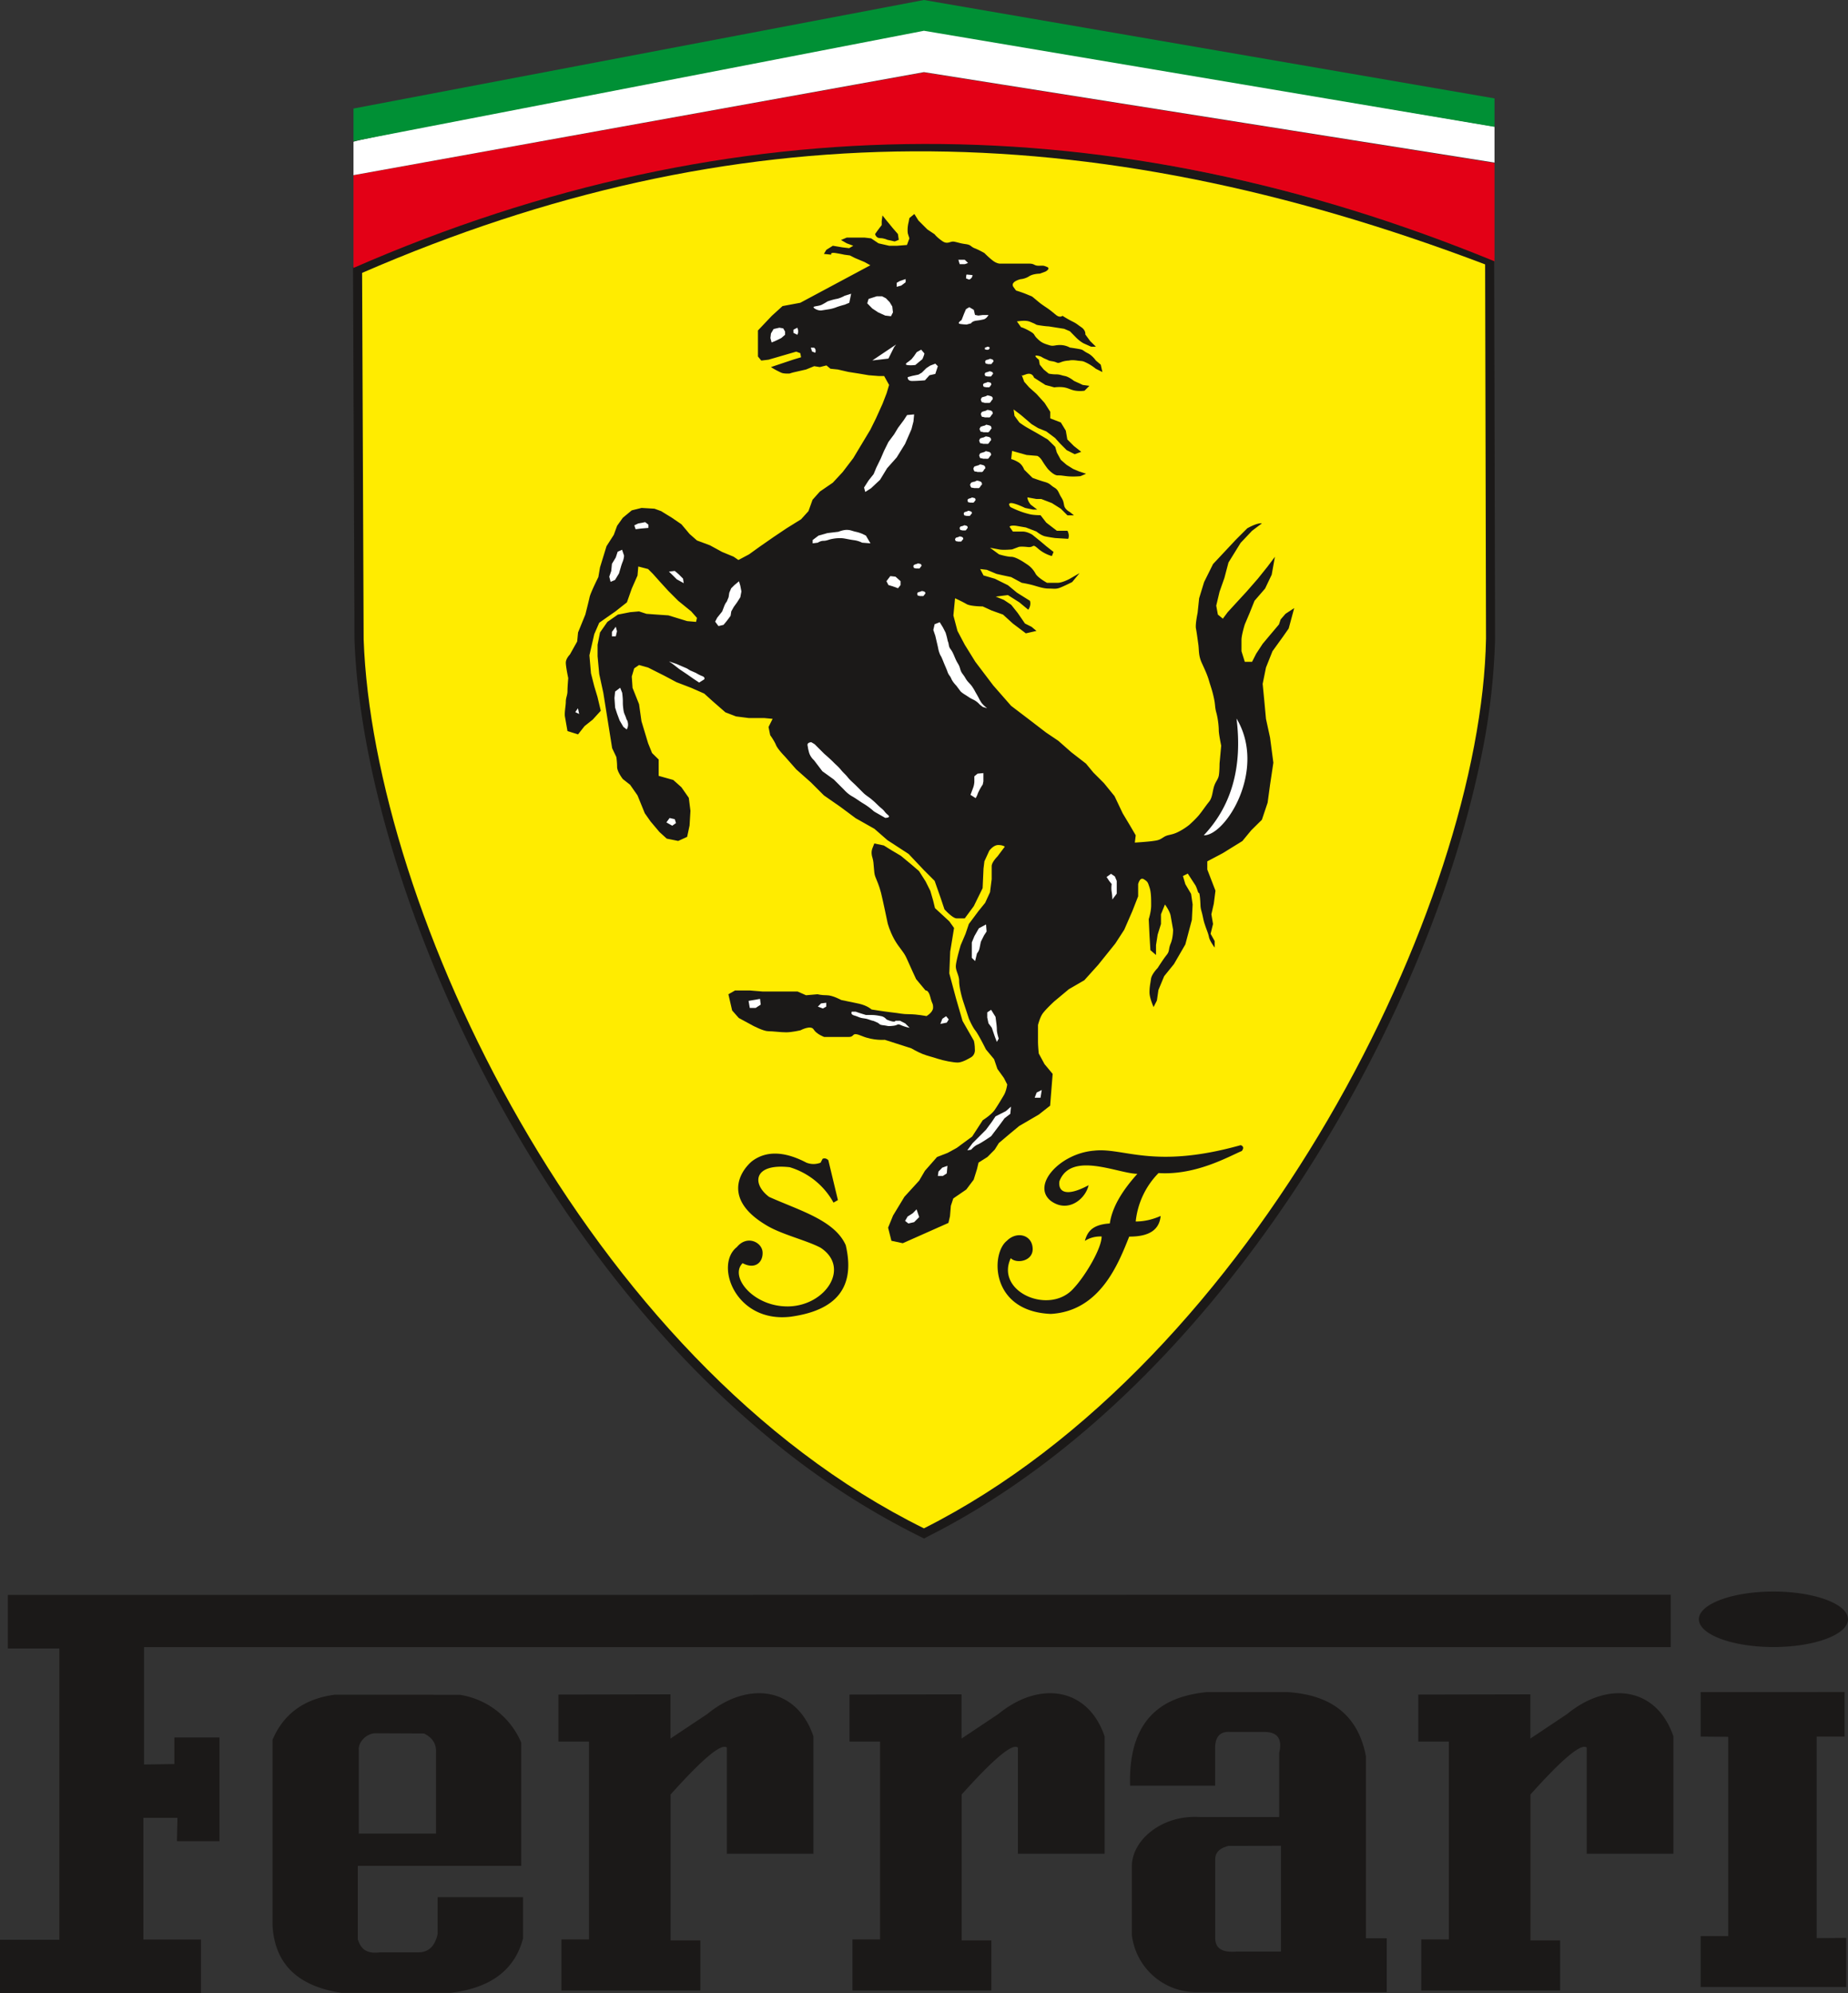
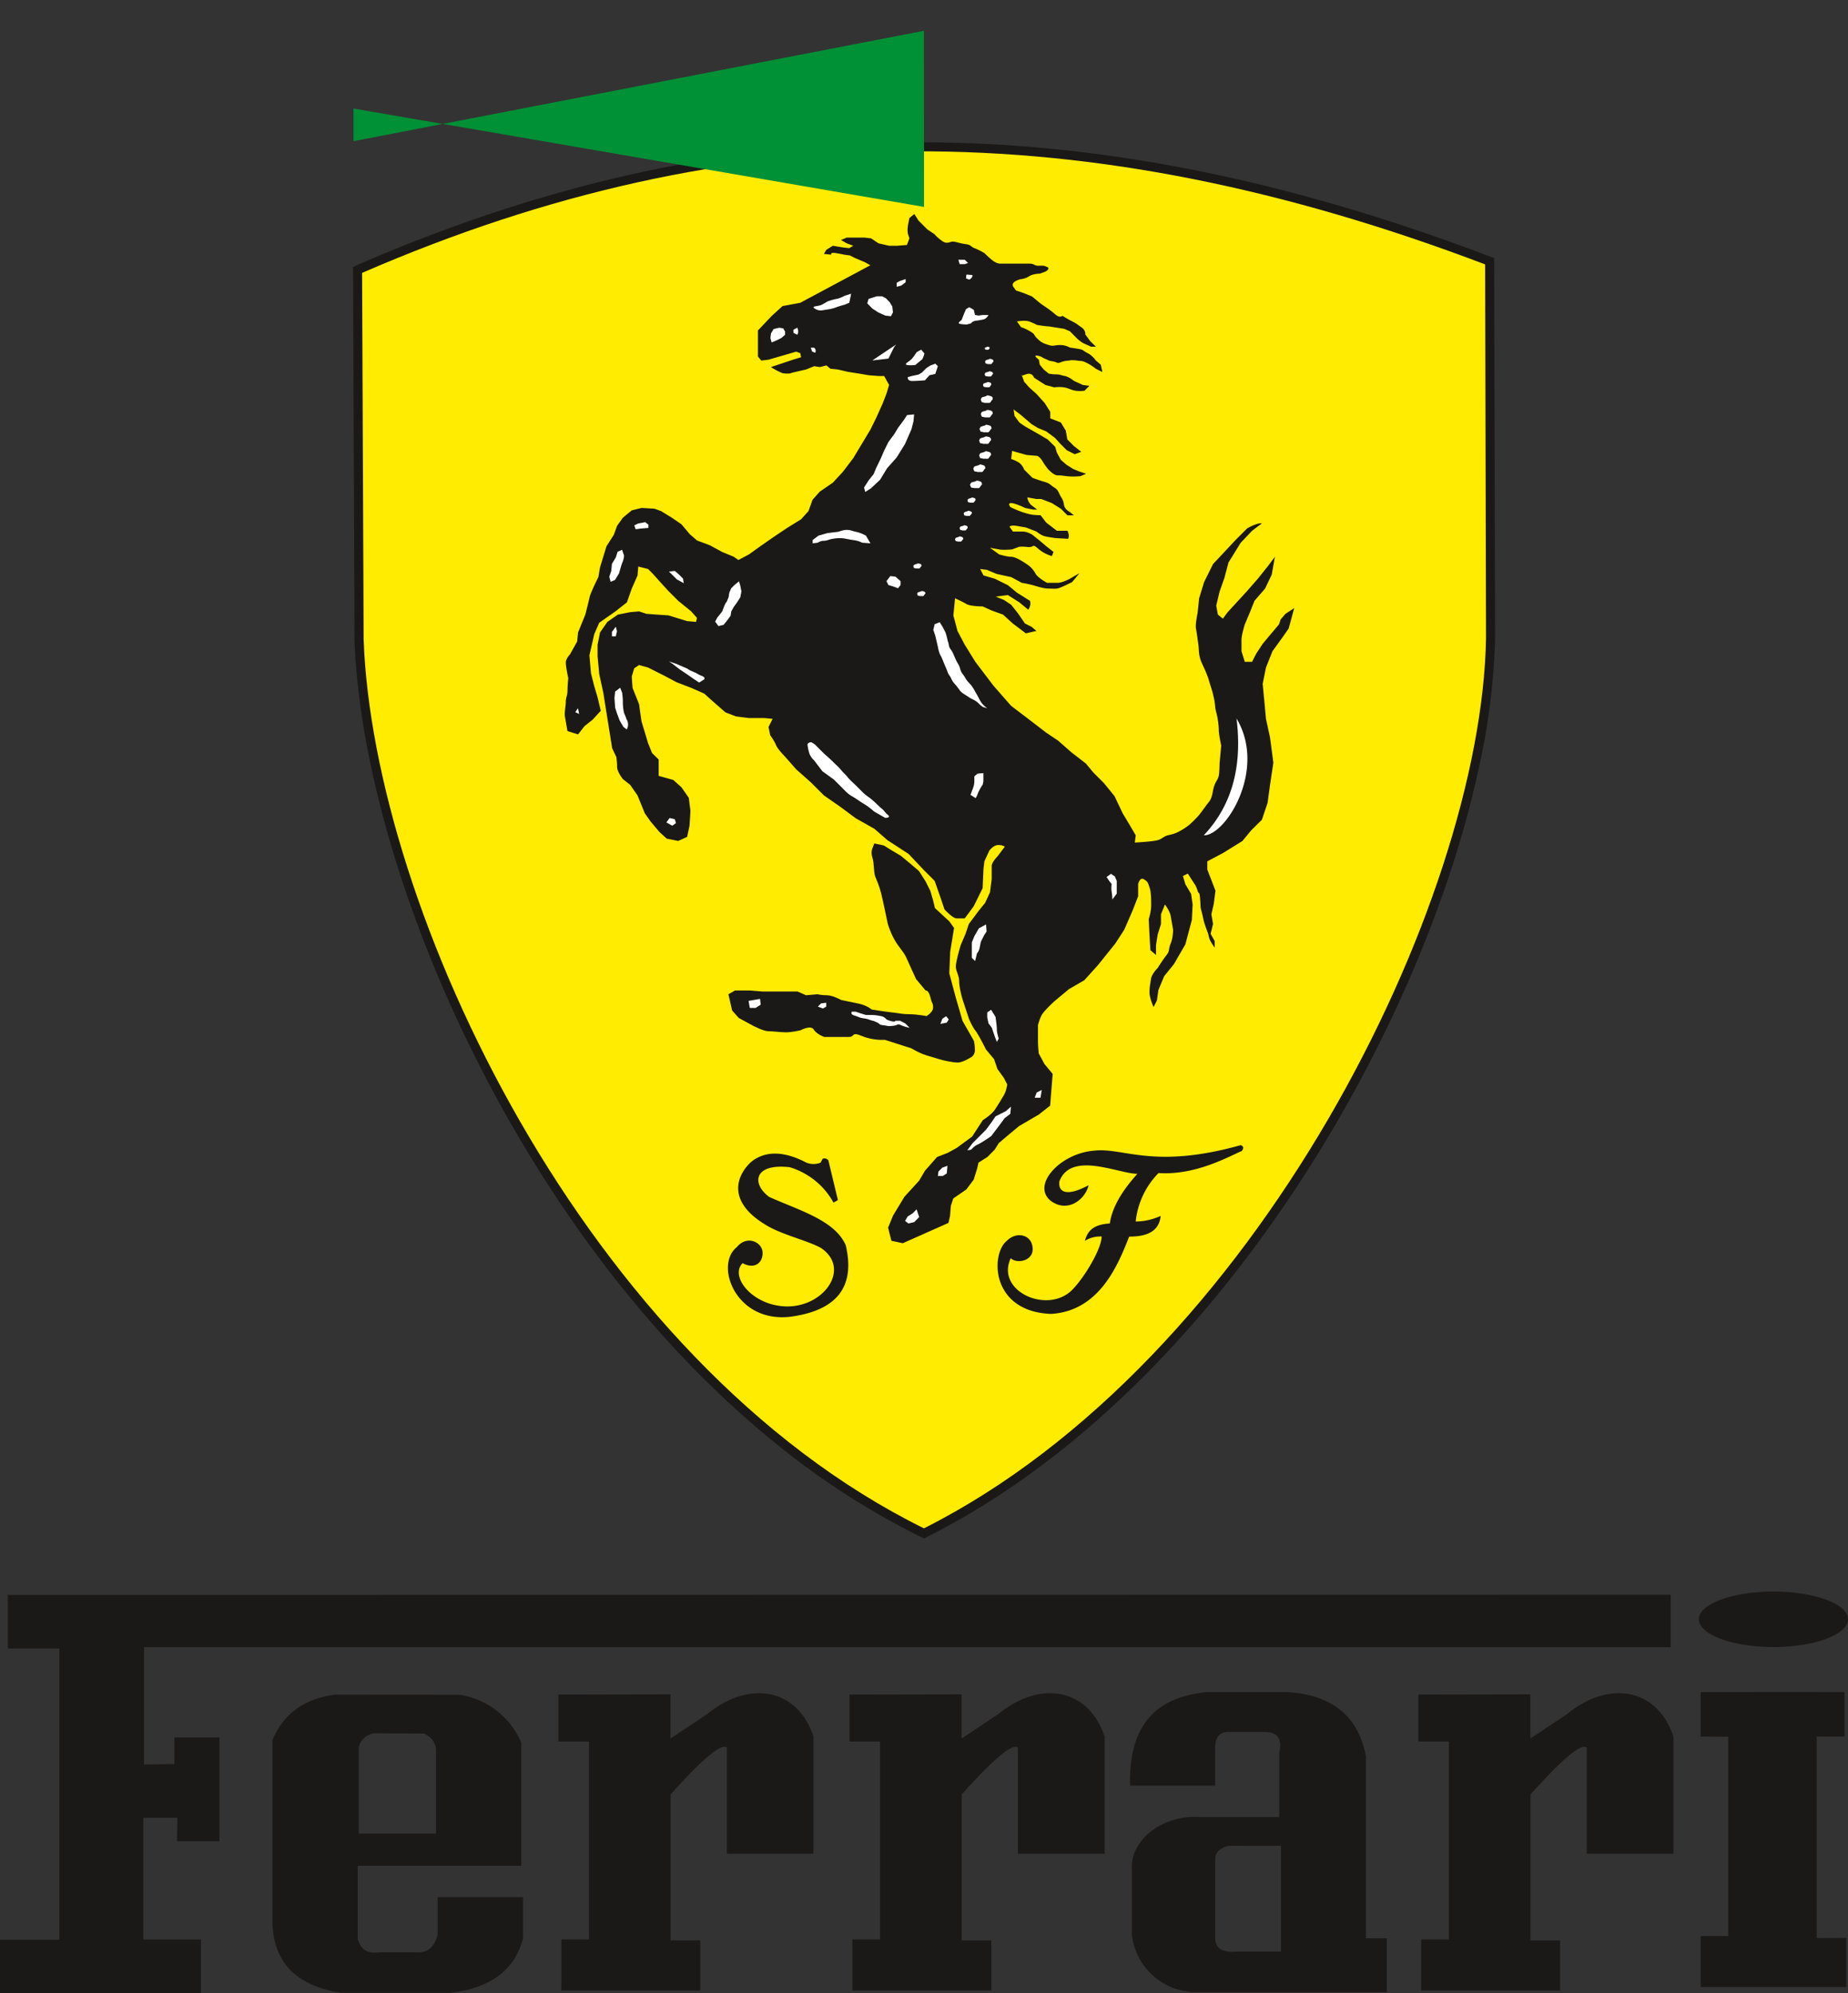
<svg xmlns="http://www.w3.org/2000/svg" width="167.55" height="180.69">
  <rect width="100%" height="100%" fill="#333333" stroke="none" />
  <path d="M32.5 23.98c16.96-7.36 33.47-11 50.3-11.08 16.81-.08 33.94 3.4 52.14 10.3l.53.2v.57l.08 33.92V57.98a60.8 60.8 0 0 1-1.36 11.14 94.95 94.95 0 0 1-3.55 12.42c-7.85 22-24.64 46.74-46.5 57.75l-.36.19-.37-.18-.06-.03A70.23 70.23 0 0 1 71 131.4a88.36 88.36 0 0 1-10.83-10.23c-17.2-19.1-27.4-45.5-28.03-63.17v-.02l-.13-33.23v-.54zm101.4 33.98a59.15 59.15 0 0 1-1.32 10.82A93.34 93.34 0 0 1 129.1 81c-7.7 21.55-24.05 45.75-45.32 56.65a68.8 68.8 0 0 1-11.74-7.54 86.7 86.7 0 0 1-10.64-10.04c-16.95-18.82-26.98-44.78-27.6-62.13l-.13-32.65c16.57-7.12 32.7-10.66 49.14-10.73 16.46-.08 33.22 3.3 51.03 10l.08 33.33m0 .08v-.08M.71 144.6v4.85h4.67v26.41H0v4.83h18.22v-4.85H13V164.8h3.09l-.05 2.12h3.86v-9.4h-4.09v2.41l-2.75.04v-10.64h138.42v-4.75zm29.66 9.04c-2.77.36-4.66 1.73-5.66 4.09v16.84c.2 3.48 2.28 5.5 6.24 6.1h9.9c3.63-.43 5.82-2.07 6.57-4.93V172h-7.74v3.34c-.25 1.11-.83 1.66-1.74 1.66h-3.5c-1.36.17-1.74-.44-2-1.17v-6.67h14.82v-11.17a7.26 7.26 0 0 0-5.58-4.34zm3.58 3.5c-.77.07-1.49.81-1.42 1.54v7.55h7v-7.33c.05-.77-.3-1.35-1.08-1.74zm16.68-3.51v4.26h2.77v17.94h-2.5v4.63H63.5v-4.54H60.8v-13.23c2.93-3.27 4.63-4.68 5.1-4.25v9.62h7.85v-10.64c-1.5-4.47-5.92-5.06-9.62-2.03l-3.34 2.23v-4.01zm26.39 0v4.26h2.77v17.94h-2.5v4.63h12.59v-4.54h-2.69v-13.23c2.93-3.27 4.63-4.68 5.1-4.25v9.62h7.86v-10.64c-1.52-4.47-5.93-5.06-9.63-2.03l-3.34 2.23v-4.01zm51.57 0v4.26h2.77v17.94h-2.5v4.63h12.59v-4.54h-2.69v-13.23c2.93-3.27 4.63-4.68 5.1-4.25v9.62h7.86v-10.64c-1.52-4.47-5.93-5.06-9.63-2.03l-3.34 2.23v-4.01zm25.6-.22v4.03l2.5.02v18.07h-2.5v4.61h13.2v-4.45l-2.68.02v-18.27h2.53v-4.04zm6.6-9.12c-3.72 0-6.76 1.13-6.76 2.51 0 1.39 3.04 2.52 6.76 2.52 3.72 0 6.76-1.13 6.76-2.52 0-1.38-3.04-2.51-6.76-2.51zm-58.33 17.6h7.71v-3.3c-.03-1.12.44-1.65 1.4-1.57h3.15c1.13.03 1.55.66 1.26 1.89v5.82h-7.23c-3.4-.2-6.1 2.07-6.13 4.44v6.25a5.88 5.88 0 0 0 5.81 5.19h17.3v-4.89h-1.89v-16.5c-.68-3.61-3.04-5.55-7.07-5.81h-7.4c-2.77.31-7.12 1.41-6.91 8.49zm13.68 5.45v9.59h-4c-1.26.1-1.91-.23-1.96-1.14v-7.24c0-.6.4-1 1.2-1.2z" style="fill:#1b1918;fill-rule:evenodd" />
  <path d="M32.83 24.74c33.7-14.63 65.62-14.5 101.82-.77l.08 33.92c-.42 23.94-20.83 65.49-50.96 80.67-30.74-15.18-49.94-56.26-50.8-80.6Z" style="fill:#ffec00;fill-rule:evenodd" />
  <path d="m80.13 76.65-.86-.18-.17.43s-.17.35 0 .86c.17.52.09 1.3.26 1.72.17.43.34.78.52 1.47.17.68.6 2.75.6 2.75s.17.68.6 1.46c.43.77.86 1.12 1.12 1.72.26.6.86 1.89.86 1.89l.86 1.03s.25-.09.43.6c.17.69.25.52.25.95 0 .43-.6.77-.6.77s-.86-.17-1.54-.17c-.7 0-.86-.09-1.64-.17-.77-.09-1.8-.26-1.8-.26s-.35-.34-1.12-.52l-1.63-.34s-.78-.43-1.3-.43c-.51 0-.85-.09-.85-.09l-1.04.09-.77-.34H69.13l-1.12-.09h-1.37l-.6.34.34 1.47.6.68 1.29.7s.95.5 1.38.5c.43 0 1.11.1 1.63.1.51 0 1.29-.18 1.29-.18s.94-.51 1.2-.08.95.68.95.68h2.24c.6 0 .17-.51 1.2-.08s2.06.34 2.06.34l2.4.77s.6.35 1.04.52c.43.17.86.26 1.37.43.52.17 1.38.34 1.81.34.43 0 1.12-.43 1.12-.43s.43-.17.43-.68c0-.52-.09-.86-.09-.86l-1.03-1.8-.6-2.07-.6-2.24.08-1.97.35-2.15-.43-.6-1.3-1.2-.17-.7-.25-.86-.43-.86-.6-.94-.7-.6-.94-.78-.86-.51Z" style="fill:#1b1918;fill-rule:evenodd" />
  <path d="m82.9 19.4-.45.37-.07.37c-.15.59-.07 1.03-.07 1.03l.14.44-.22.6-.88.07h-.74l-.96-.22-.67-.45-.59-.07h-1.62l-.52.22.52.3.59.22-.37.22-.59-.07-.89-.15-.59.37-.22.37.67.07s-.15-.22.37-.15c.51.08.8.15.8.15l.52.07.45.23.88.37.52.29-6.35 3.4-1.61.3-.97.88-1.26 1.33v2.36l.3.37.66-.08 2.51-.73.37.14.07.37-.73.22-2 .67c.45.3.96.52.96.52s.15.07.52.07.07 0 .74-.15l.96-.22.74-.3.51.08.6-.15.36.3.67.07.96.22.96.15.88.15.89.07h.51l.45.81-.22.74-.37.96-.6 1.33-.51 1.03-.89 1.48-.66 1.1-.96 1.26-.89.96-1.18.81-.66.74-.37 1.03-.67.74-1.32.82-1.19.8-1.18.82-1.03.74-.96.51-.44-.3-1.04-.43-1.1-.6-1.18-.44-.67-.59-.74-.88-.88-.6-.96-.59-.6-.22-1.17-.07-.89.22-.81.67-.52.73-.3.82-.66 1.03-.59 1.92-.15.88s-.74 1.48-.8 1.85c-.08.37-.38 1.55-.38 1.55l-.66 1.62-.08.82-.66 1.18s-.37.37-.37.74.22 1.4.22 1.4-.07.81-.07 1.18c0 .37-.15.59-.15.96s-.15 1.03-.07 1.4l.22 1.26.96.3.59-.75.74-.59.73-.8-.3-1.26-.29-.96-.3-1.18-.14-1.63.44-1.92.45-1.03.74-.52.73-.51 1.04-.82.44-1.25.52-1.18.07-.82.89.23.44.44.66.74.74.81.89.89 1.18.96.52.59-.08.36-.81-.07-1.7-.52-1.03-.07-.96-.07-.67-.22-.8.07-1.12.22-.95.66-.67.96-.22 1.11v1.04l.15 1.62.37 1.7.8 5.02.38.8s.07.45.07.9c0 .44.52 1.1.52 1.1l.66.52.67.96.66 1.62.52.74.81.96.66.6 1.04.21.81-.37.22-1.03.08-1.33-.15-1.18-.67-.96-.74-.66-1.32-.37v-1.48l-.6-.59-.36-.89-.6-1.99-.22-1.55-.59-1.48-.07-1.03.22-.74.44-.3.82.23 1.47.74 1.11.59 1.33.51 1.18.52.74.67 1.18 1.03.96.37 1.18.15h1.4l.74.07-.37.74.15.74s.37.51.52.88c.14.37.8 1.04.8 1.04l1.04 1.18 1.33 1.18 1.18 1.18 1.48 1.03 1.4 1.04 1.7.96 1.18 1.03 1.92 1.25 1.4 1.48.96.96.52 1.48.37 1.1s.74.82 1.1.82h.74l.82-1.11.8-1.63.08-1.77.08-.66.44-.96s.37-.52.81-.52c.44 0 .6.15.6.15l-.67.89s-.52.51-.52.88v1.18l-.15 1.18-.44.96-.6.74-.88 1.18-.3.89-.44 1.03s-.44 1.48-.44 1.92c0 .44.3.81.3 1.33s.22 1.4.37 1.85l.51 1.55s.3.73.6 1.1c.29.37.95 1.7.95 1.7l.74.89.3.88.59.82.3.59s-.08.59-.3.96c-.22.37-.52.88-.82 1.32-.29.45-1.1.96-1.1.96l-.96 1.48-1.4 1.03-.82.45-.96.37-1.1 1.25-.52.89L82 108.5l-1.03 1.7-.45 1.1.3 1.19 1.03.22 4.14-1.84.14-.6.08-.95.22-.67 1.18-.81.67-.89.3-.96.14-.59.81-.51.66-.67.37-.59 1.04-.88.81-.67 1.77-1.03 1.03-.81.23-2.88-.74-.89-.52-.96s-.07-.66-.07-1.1v-1.48s.15-.6.37-.96c.22-.37 1.1-1.18 1.1-1.18l1.33-1.11 1.4-.81 1.26-1.4 1.55-1.93.81-1.25.74-1.7.52-1.33v-1.1s.15-.67.51-.45c.37.22.37.3.52.74.15.44.15 1.03.15 1.63 0 .59-.22 1.25-.22 1.25l.07 1.48.08 1.33.51.44v-.89l.15-.96.3-.96v-.88l.36-.89s.45.6.52 1.04l.22 1.25s0 .74-.22 1.25c-.22.52-.07.67-.37 1.04s-.81 1.18-.81 1.18-.52.52-.6.96c-.06.44-.14.74-.14 1.25 0 .52.37 1.33.37 1.33l.3-.59.14-.96.52-1.25.89-1.1 1.03-1.78.59-2.22.07-1.4-.14-.96-.52-.88-.22-.74.44-.22.67 1.03s.07.07.22.52c.14.44.14-.08.22.66.07.74 0 .74.15 1.26.14.51.14.73.3 1.18.14.44.29.74.36 1.1.07.37.52.96.52.96v-.59l-.37-.66.22-.89-.15-.88.22-.96.15-1.18-.37-.96-.37-.96v-.74l1.4-.74 1.78-1.1.8-.97.97-.96.52-1.55.22-1.62.3-2-.3-2.28-.37-1.7-.15-1.62-.15-1.55.3-1.48.59-1.48.96-1.33.51-.73.5-1.85-.79.52-.44.51-.15.45-.81.96-.67.8-.59.9-.37.73h-.66l-.3-.96v-1.03c0-.44.3-1.4.3-1.4l.44-1.04.44-1.1.96-1.11.6-1.26.29-1.62-.66.88-.89 1.11-1.03 1.18-.82.89-.88.96-.44.59-.45-.37-.15-.81.3-1.26.44-1.25.37-1.4 1.1-1.78 1.04-1.1.89-.67c-.44-.07-1.33.45-1.33.45l-1.03 1.03-2.07 2.21-.81 1.63-.45 1.47-.14 1.33s-.22 1.04-.15 1.4c.07.37.15.97.22 1.48.07.52 0 .96.3 1.63.3.66.51 1.1.66 1.62.15.52.3.89.44 1.55.15.66.08.81.22 1.33.15.52.23 1.25.23 1.62 0 .37.22 1.4.22 1.4l-.15 1.63s0 .74-.07 1.1c-.08.38-.3.52-.45 1.04-.14.52-.14.96-.44 1.33-.3.37-.59.81-.89 1.18-.3.37-.88.89-.88.89s-.44.37-1.03.66c-.6.3-.9.22-1.26.44-.37.23-.44.3-.96.37-.52.08-1.7.15-1.7.15l.08-.66-.52-.89-.66-1.1-.74-1.56-.96-1.18-.96-.96-.67-.81-1.33-1.03-1.18-1.04-1.1-.74-1.63-1.25-1.55-1.18-1.62-1.85L88.43 60l-.96-1.55-.66-1.25-.37-1.4.15-1.56s.66.3 1.03.52c.37.22 1.48.22 1.48.22l.81.37 1.03.37.89.81 1.18.89.96-.22-.44-.37-.6-.3-.66-.96-.59-.74-.66-.44-.74-.3 1.1-.14 1.04.66.81.67c.3-.45.15-.81.15-.81l-1.18-.74-.81-.67-1.19-.59-1.03-.3-.3-.58.6.07.88.37.67.15.66.14.96.52s.52.08 1.03.22c.52.15.96.3 1.4.3.45 0 .67.07 1.04-.08.37-.14 1.1-.51 1.1-.51l.67-.81-.88.51s-.67.37-1.11.37h-.96s-.81-.44-1.03-.81a2.3 2.3 0 0 0-.82-.89c-.44-.3-1.03-.66-1.4-.66-.37 0-1.1-.22-1.1-.22l-.82-.6.81.15c.37.08 1.19 0 1.19 0l.59-.22s.14-.07.8 0c.67.08.38-.37.97.15s1.25.67 1.25.67l.15-.37-.66-.52-.52-.44-.74-.6s-.44-.29-.89-.29h-.88l-.3-.44s.08-.15.6-.08l.88.15.96.37s.44.37.81.44c.37.08.89.15.89.15l1.18.07c.15-.36-.07-.73-.07-.73h-.96l-.96-.74-.52-.67s-.52 0-.89-.07a7.25 7.25 0 0 1-1.18-.37c-.37-.15-.66-.3-.66-.3s-.3-.36.07-.36 1.26.44 1.26.44l.73.15h.37l-.59-.45c-.3-.36-.3-.66-.3-.66l.82.15h.44l.96.37.81.51.6.6h.59l-.37-.3s-.45-.22-.52-.6c-.07-.36-.07-.43-.3-.8-.22-.37-.22-.6-.59-.82-.37-.22-.37-.37-.88-.51-.52-.15-1.1-.37-1.1-.37l-.75-.74s-.15-.44-.51-.66c-.37-.23-.67-.3-.67-.3l.08-.74 1.32.37.96.08s.22.07.45.44c.22.37.51.74.51.74s.52.59.89.59.22 0 .81.07c.6.07 1.26 0 1.26 0l.51-.22-.66-.22-.52-.22-.59-.37-.52-.45-.36-.66-.15-.52-.67-.66-.88-.52-1.04-.59c-.37-.22-.66-.44-.66-.44l-.44-.6-.08-.58.67.51.96.82.59.36.74.3.8.6.45.5.6.6.73.37.59-.22-.66-.52-.6-.6-.14-.8-.45-.74-.96-.37v-.6l-.51-.8-.74-.82-.66-.59-.45-.51-.22-.6s-.22.15.37-.07c.6-.22.74.3.74.3l1.03.66.81.22s.45-.07.89 0c.44.08.59.23 1.03.3.45.07.82 0 .82 0l.44-.44-.6-.08-.8-.37s-.45-.37-.82-.44c-.37-.07-.44-.15-.8-.15-.38 0-.67-.07-.67-.07l-.45-.37-.36-.44-.08-.45s-.59-.44-.15-.37c.45.08.37.15.74.3s.22.15.67.22c.44.08.37.22.73.08.37-.15.74-.15.74-.15s.22-.08.74 0c.52.07.44 0 .89.22.44.22.8.52.8.52l.6.3-.15-.67-.44-.37s-.3-.45-.74-.67c-.44-.22-.37-.3-.74-.37s-.88-.14-.88-.14-.37-.23-.89-.23-.59.15-1.03 0c-.45-.14-.67-.22-1.04-.59-.37-.36-.14-.36-.66-.66-.52-.3-.81-.37-.81-.37l-.37-.52c.96-.14 1.1 0 1.47.15.37.15.15.15.67.22.52.08.74.08.74.08l1.4.22.52.22.59.6c.37.36.66.5.66.5l.67.3h.44l-.52-.51-.44-.6s.07-.36-.37-.66c-.44-.3-.37-.3-.81-.52-.44-.22-.89-.51-.89-.51s-.22.22-.59-.08-.52-.44-.96-.73c-.44-.3-.44-.3-.88-.67-.45-.37-.23-.22-.74-.44-.52-.22-1.04-.37-1.04-.37l-.22-.3c-.37-.5.63-.73.63-.73s.4-.02.77-.26c.37-.24.97-.24.97-.24l.52-.19s.5-.27.14-.42c-.37-.15-.31-.11-.76-.11-.44 0-.35-.19-.86-.19h-2.66s-.3 0-.67-.3c-.37-.29-.73-.66-.73-.66s-.52-.3-.9-.44c-.36-.15-.29-.3-.8-.37-.52-.07-.67-.15-1.04-.22s-.59.3-1.1-.07c-.52-.37-.67-.6-.67-.6l-.66-.44-.37-.37-.44-.44z" style="fill:#1b1918;fill-rule:evenodd" />
-   <path d="m80.01 19.53-.07.51v.37c-.3.37-.6.81-.6.81s.08.37.45.37.66.15.66.15l.67.15.37-.15-.08-.52-.51-.59-.3-.37-.3-.36z" style="fill:#1b1918;fill-rule:evenodd" />
-   <path d="M32.05 15.89v8.4c34.43-15.04 69.02-14.73 103.45-.6v-8.91L83.77 6.57Z" style="fill:#e30016;fill-rule:evenodd" />
-   <path d="M32.05 12.86v3.02l51.72-9.34 51.73 8.2v-3.26l-51.63-8.8s-51.82 9.9-51.82 10.18z" style="fill:#fff;fill-rule:evenodd" />
-   <path d="M32.05 12.8V9.84L83.77 0l51.73 8.92v2.58L83.77 2.79Z" style="fill:#009035;fill-rule:evenodd" />
+   <path d="M32.05 12.8V9.84l51.73 8.92v2.58L83.77 2.79Z" style="fill:#009035;fill-rule:evenodd" />
  <path d="M75.1 105.18c-.17-.16-.35-.2-.52-.12l-.18.35c-.43.16-.86.16-1.28 0-1.56-.82-3.43-1.3-4.97-.11-1.2 1.05-2.47 3.47 1.23 5.72 1.38.88 3.7 1.4 5.02 2.1 2.74 1.8.44 5.26-2.92 5.32-3.18.05-5.38-2.71-4.15-3.92 1.15.61 1.86-.1 1.81-.99-.04-.9-1.4-1.6-2.33-.47-2.06 1.61-.12 6.93 4.9 6.31 4.09-.57 5.87-2.63 4.97-6.48-1-2.27-4.22-3.15-6.95-4.38-1.6-1.2-1.4-3.06 1.87-2.69a6.75 6.75 0 0 1 3.97 3.21l.4-.23-.87-3.62zM98.7 107.45c-2.1 1.13-2.77.56-2.65-.35 1.06-2.77 5.32-.7 7.07-.68-1.3 1.45-2.27 2.94-2.5 4.5-1.64.1-2.04.8-2.26 1.58.42-.27.92-.42 1.52-.4 0 1.09-1.49 3.58-2.52 4.68-2.17 2.51-7.15.34-5.72-2.71.56.55 2.12.25 1.98-.98-.12-1.18-1.47-1.47-2.33-.6-1.47 1.15-1.52 6.4 3.98 6.63 4.5-.25 6.15-4.62 7.11-7.01 1.9.01 2.74-.68 2.85-1.87-.69.3-1.42.5-2.26.5a7.33 7.33 0 0 1 2.07-4.39c3.4.22 6.39-1.52 7.55-2 .19-.25.16-.43-.1-.53-7.92 2.22-10.6.19-13.3.5-3.09.25-5.7 3.13-3.92 4.55 1.55 1.14 3.14-.15 3.43-1.42z" style="fill:#1b1918;fill-rule:evenodd" />
  <path d="M112.11 65.14c2.78 4.64-1 10.64-2.97 10.59 2.61-2.76 3.5-6.34 2.97-10.6zM60.65 51.82l.41.4.3.3.63.35-.06-.41-.4-.4-.35-.3zM58.5 47.34l-.64.12-.35.17.12.35.46-.06.7-.06v-.29zM56.4 49.84l-.4.18-.17.52-.35.58-.06.64-.18.52.12.47.4-.17.36-.59.17-.58s.06-.23.18-.52c.11-.3.11-.52.11-.52zM60.65 59.96l.35.24.59.46.7.47.57.4.53.35.46-.29s.12-.17-.17-.29c-.3-.11-.58-.29-.58-.29l-.53-.23-.29-.18-.4-.17-.53-.23ZM55.83 56.82l-.35.47v.4h.35l.11-.46zM56.23 62.35l-.46.35-.06.58.06.87.17.53.24.64.34.58.3.23s.17-.23.11-.58c-.06-.35-.06-.12-.17-.47-.12-.35-.18-.35-.24-.75-.05-.41-.05-.47-.05-.76 0-.3-.06-.76-.06-.76zM52.4 64.21l-.24.35.35.17zM60.71 74.16l-.29.4.53.3.34-.24-.11-.35zM77.58 91.72h-.35s-.17.24.24.35c.4.12.4.18.75.24.35.05.35.05.7.17.35.12.12 0 .52.18.41.17.18.23.64.29.47.05.35.11.88.05.52-.05.34-.23.75-.05.4.17.76.23.76.23l-.4-.4-.47-.24h-.41s0 .12-.3.06c-.28-.06-.52-.18-.52-.18s-.17-.23-.46-.29c-.3-.06-.58-.11-.87-.11h-.53l-.58-.18ZM74.44 90.97l.47-.06v.35l-.3.17-.46-.17zM67.87 90.74l1.04-.18.06.52-.46.3h-.53zM85.78 92.13l-.34.23-.18.47.58-.12.18-.29zM83.1 109.64l-.34.35-.47.3-.23.4.3.23.52-.12.46-.46zM85.9 105.69l-.47.17-.34.35-.06.4h.46l.35-.23zM91.66 100.33l-.47.41-.93.47-.35.52-.52.7-.52.52-.7.7-.47.64.35-.06s.3-.35.58-.46c.3-.12 1.23-.76 1.23-.76l.75-.99.47-.64.52-.4zM94.45 98.82l-.46.23-.18.47h.53zM89.86 91.55l-.35.23v.47l.11.52.3.4.28.82.18.47.17-.3s-.17-.52-.17-.8c0-.3-.06-.7-.06-.7l-.06-.47ZM89.4 83.81l-.65.35-.4.7-.24.58v1.4l.3.29.17-.7s.17-.17.23-.46l.12-.59.29-.58.23-.35zM100.73 79.22l-.4.29.23.35.23.29s-.06.35 0 .7.06.7.06.7l.4-.53v-1.16l-.17-.4zM89.16 70.09l-.53.05-.29.24v.46c0 .3-.11.58-.11.58l-.24.64.47.3c.23-.41.12-.3.3-.65.17-.35.34-.58.34-.58l.06-.29zM73.86 67.47l-.3-.18s-.4 0-.34.3c.06.28 0 .11.12.58.11.46.46.75.46.75l.76 1 1.04.75.93.93s.3.35.7.58c.41.23.7.46 1 .64.28.17.46.29.75.52.29.24.17.18.58.41l.7.4s.58 0 .23-.28c-.35-.3-.23-.3-.58-.59s-.47-.46-.82-.75c-.34-.3-.58-.4-.87-.7l-.58-.58c-.3-.3-.58-.52-.81-.82-.24-.29-.35-.34-.64-.7-.3-.34-.35-.34-.7-.7-.35-.34-.76-.69-.76-.69l-.35-.35zM83.57 53.58s-.1.06-.14.06l-.16.05s-.05 0-.08.06c-.02.06-.05.07-.02.13.03.07.02.13.11.13.09.01.09.03.15.03h.14c.1 0 .13.02.17-.03.04-.04.04-.03.07-.09.04-.06.09-.1.09-.1l-.02-.13-.07-.05-.11-.04zM83.22 51.08l-.14.06c-.05 0-.15.05-.15.05s-.06 0-.08.06c-.03.06-.06.07-.03.13.03.07.03.13.11.13.09.01.09.03.16.03h.13c.1 0 .13.02.17-.03.04-.04.04-.03.07-.1l.09-.1-.02-.12-.07-.06-.11-.03zM89.53 31.43s-.06.04-.09.04l-.09.03s-.03 0-.05.04c0 .03-.03.04 0 .07 0 .04 0 .08.06.08.05 0 .05.02.09.02h.08c.06 0 .08.01.1-.02l.05-.05.05-.07-.01-.07-.04-.03-.07-.03zM89.74 32.53s-.1.06-.15.07c-.05 0-.16.04-.16.04s-.06.01-.08.07c-.02.06-.05.07-.02.14.03.06.02.12.11.13.09 0 .09.03.16.03h.14c.1 0 .12.01.17-.03l.07-.1c.04-.06.1-.1.1-.1l-.03-.13-.07-.06-.12-.04zM89.7 33.66s-.1.06-.15.06l-.16.05s-.05 0-.08.07c-.02.06-.05.06-.02.13.03.07.02.13.11.13.1.01.1.03.16.03h.14c.1 0 .13.02.17-.03.05-.04.04-.03.07-.1a.73.73 0 0 1 .1-.1l-.03-.12-.07-.06-.11-.04ZM89.55 34.63s-.1.06-.15.07c-.04 0-.15.05-.15.05s-.06 0-.09.06c-.02.06-.05.07-.02.14.03.06.02.12.11.13.1 0 .1.03.16.03h.14c.1 0 .13.02.17-.03.05-.04.04-.04.08-.1a.73.73 0 0 1 .08-.1l-.02-.13-.06-.06-.12-.03zM89.53 35.84s-.15.09-.21.1l-.22.06s-.09.01-.12.1c-.03.08-.08.1-.03.2.04.09.03.17.16.18.12.01.12.05.22.05h.2c.15 0 .18.02.25-.05.06-.06.05-.05.1-.14l.13-.16-.03-.17-.1-.08-.17-.05zM89.53 37.16l-.21.1c-.07 0-.22.06-.22.06s-.09 0-.12.1c-.03.08-.08.09-.03.18.04.1.03.19.16.2.12 0 .12.04.22.04h.2c.15 0 .18.02.25-.04l.1-.14c.06-.09.13-.16.13-.16l-.03-.17-.1-.09-.17-.05zM89.42 38.5s-.15.1-.21.1c-.07.01-.23.07-.23.07s-.08 0-.11.1c-.04.08-.08.09-.04.18.05.1.04.19.16.2.13 0 .13.04.23.04h.2c.15 0 .18.02.24-.04.07-.07.06-.06.11-.14.05-.09.13-.16.13-.16l-.03-.17-.1-.09-.17-.05zM89.38 39.56l-.21.1c-.06 0-.22.06-.22.06s-.09 0-.12.1c-.03.08-.08.09-.03.19.04.1.03.18.16.19.12 0 .12.04.22.04h.2c.15 0 .18.02.25-.04l.1-.14c.06-.09.13-.16.13-.16l-.03-.17-.1-.09-.17-.05zM87 48.63l-.14.07c-.04 0-.15.04-.15.04s-.06.01-.08.07c-.03.06-.05.06-.03.13.03.06.03.12.11.13.1 0 .1.03.16.03H87c.1 0 .13.01.17-.03.05-.04.04-.04.07-.1l.1-.1-.03-.12-.07-.06-.11-.04zM87.42 47.62s-.1.06-.15.07c-.04 0-.15.04-.15.04s-.06 0-.08.07c-.02.05-.05.06-.02.13.03.06.02.12.1.13.1 0 .1.03.16.03h.14c.1 0 .12.01.16-.03l.08-.1c.03-.06.08-.1.08-.1l-.02-.12-.06-.06-.12-.04ZM87.79 46.3s-.1.07-.15.07l-.15.05s-.06 0-.08.06c-.02.06-.05.07-.02.13.03.07.02.13.1.13.1.01.1.03.16.03h.14c.1 0 .12.02.17-.03l.07-.1.09-.1-.02-.12-.07-.05-.12-.04zM88.13 45.1s-.1.06-.15.07c-.04 0-.15.05-.15.05s-.06 0-.08.06c-.02.06-.05.07-.02.13.03.07.02.13.1.13.1.01.1.03.16.03h.14c.1 0 .12.02.16-.03.05-.04.04-.03.08-.1l.08-.1-.02-.12-.06-.06-.12-.03zM88.56 43.57s-.15.09-.21.1c-.07 0-.23.06-.23.06s-.08.01-.11.1c-.04.08-.08.1-.04.19.05.1.04.18.16.2.13 0 .13.03.23.03h.2c.15 0 .18.03.24-.04.07-.06.06-.05.1-.14l.14-.16-.04-.17-.1-.08-.16-.06zM88.86 42.1s-.15.1-.22.1l-.22.07s-.08 0-.12.1c-.03.08-.07.1-.03.19.05.1.03.18.16.19.13 0 .13.04.23.04h.2c.15 0 .18.02.24-.04.07-.07.06-.05.1-.14.06-.09.14-.16.14-.16l-.04-.17-.1-.09-.16-.05zM89.38 40.9s-.15.1-.21.1l-.22.07s-.09 0-.12.1c-.03.08-.08.09-.03.19.04.1.03.18.16.19.12 0 .12.04.22.04h.2c.15 0 .18.02.25-.04l.1-.14c.06-.09.13-.16.13-.16l-.03-.17-.1-.09-.17-.05zM85.2 56.41l-.46.18-.12.52.18.53.23.99c.06.29.06.34.17.64.12.29.06.05.3.64.23.58.28.64.4.98.12.35.23.35.35.64.12.3.46.64.46.64l.35.47s.06.12.53.4c.46.3.35.24.7.41.34.18.52.41.52.41l.29.23.4.12s-.4-.3-.57-.58c-.18-.3-.12-.23-.35-.64-.24-.4-.18-.35-.41-.7-.23-.35-.4-.4-.64-.81-.23-.41-.35-.41-.47-.82-.11-.4-.17-.4-.35-.75-.17-.35-.17-.41-.34-.76-.18-.35-.3-.35-.35-.7-.06-.35-.06-.17-.12-.46-.06-.3-.17-.64-.17-.64l-.24-.47zM67 52.7l-.41.34-.3.3-.17.4-.06.4-.17.41s-.12.12-.23.41l-.18.47-.46.58-.18.35.3.4.46-.11.29-.35.35-.47.06-.4.23-.41.29-.4.3-.47.1-.53-.1-.52zM81.19 52.28l-.47-.05-.35.46.18.35.4.12.47.17.23-.29v-.35zM78.92 49.26l-.76-.06s-.29-.17-.75-.23c-.47-.06-.88-.18-1.17-.18-.29 0-.4 0-.75.06s-.53.18-.82.18c-.29 0-.52.17-.52.17l-.47.06v-.3l.53-.4.81-.23 1-.12s.4-.17.75-.17.52.11.81.17c.3.06.58.18.58.18l.35.17zM82.88 37.57l-.64.06-.3.46-.52.7-.35.58-.52.7-.4.81-.3.7-.4.82-.24.58-.46.58-.41.64.11.4.53-.34.81-.76.64-1.05.87-.98.76-1.23.58-1.33.18-.7zM87.65 24.89l.52.05c0 .3-.3.41-.3.41l-.28-.11s0-.35.06-.35zM87.47 23.55h-.58l.12.4h.46l.3-.11zM80.32 27.04l-.35-.18h-.47l-.75.24-.12.4.46.47.53.35.64.29.52.06.18-.35-.06-.53-.24-.4zM88.29 28.09l-.41-.24-.3.18-.17.4-.23.59s-.47.29-.12.35c.35.05.59.05.59.05l.4-.11s.06-.18.47-.24c.4-.05.35-.05.64-.11.29-.06.46-.4.46-.4h-.52l-.4.05-.3-.06zM84.8 32.97l-.47.18-.35.23-.4.4-.3.18-.58.12-.4.11s-.06.35.4.35c.47 0 1.16-.06 1.16-.06l.41-.46.53-.12.23-.7zM83.52 31.7l-.41.23-.23.34-.24.3-.29.23s-.4.23-.11.29c.29.06.75 0 .75 0l.64-.53c.18-.4.18-.52.18-.52zM81.25 31.23l-2.16 1.45 1.46-.17.52-1.05zM73.8 31.52h-.29l.12.35.29.11c.11-.35-.12-.46-.12-.46zM72.29 29.71l-.35.18v.29l.35.17c.17-.29 0-.64 0-.64zM70.66 29.71l-.52.12-.24.4-.05.42.11.4.4-.17.47-.23.35-.3v-.29l-.17-.29zM77.17 26.63l-.58.18s-.4.23-.75.29c-.35.06-.82.23-.82.23s-.17.12-.52.3c-.35.17-.99.1-.64.34.35.23.64.17.64.17l.7-.11s.35-.06.64-.18c.29-.11.75-.23.75-.23l.41-.17zM81.6 25.47l-.3.17V26l.41-.11.4-.3v-.29z" style="fill:#fff;fill-rule:evenodd" />
</svg>